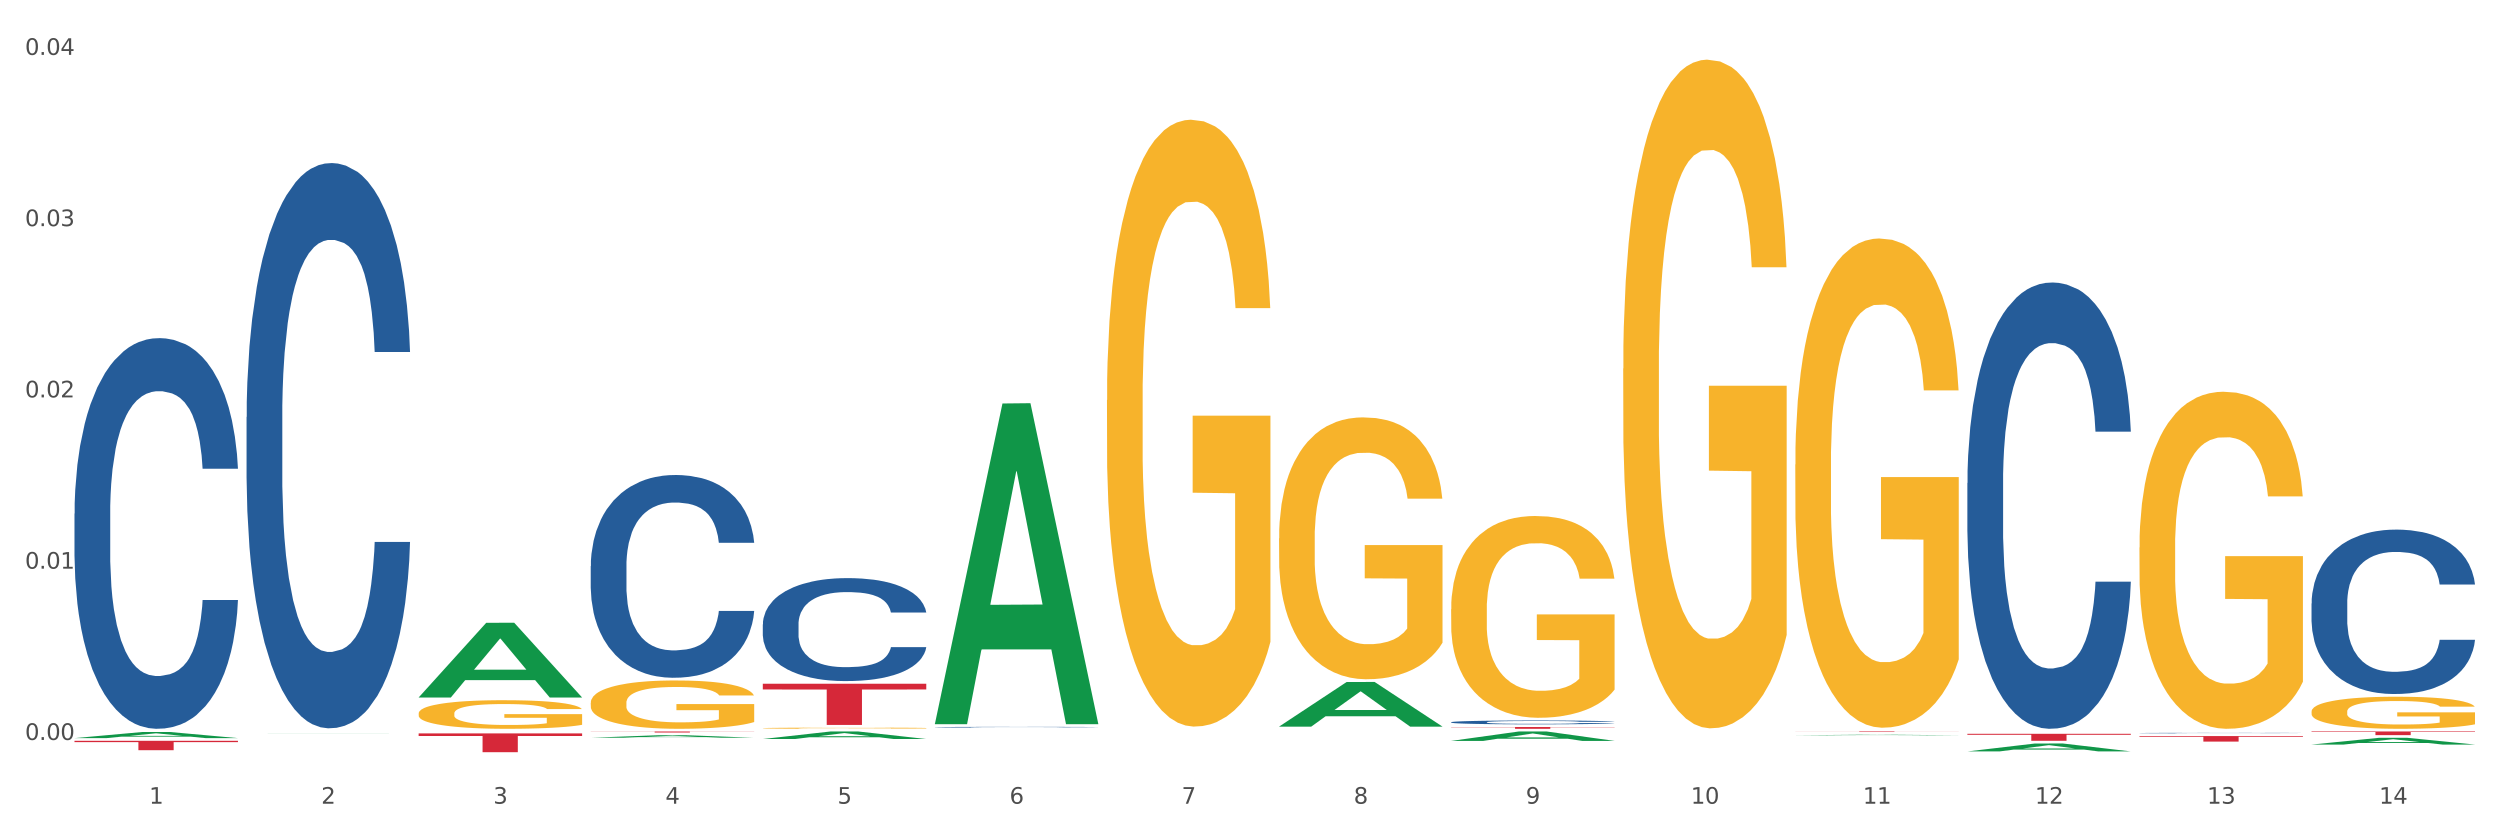
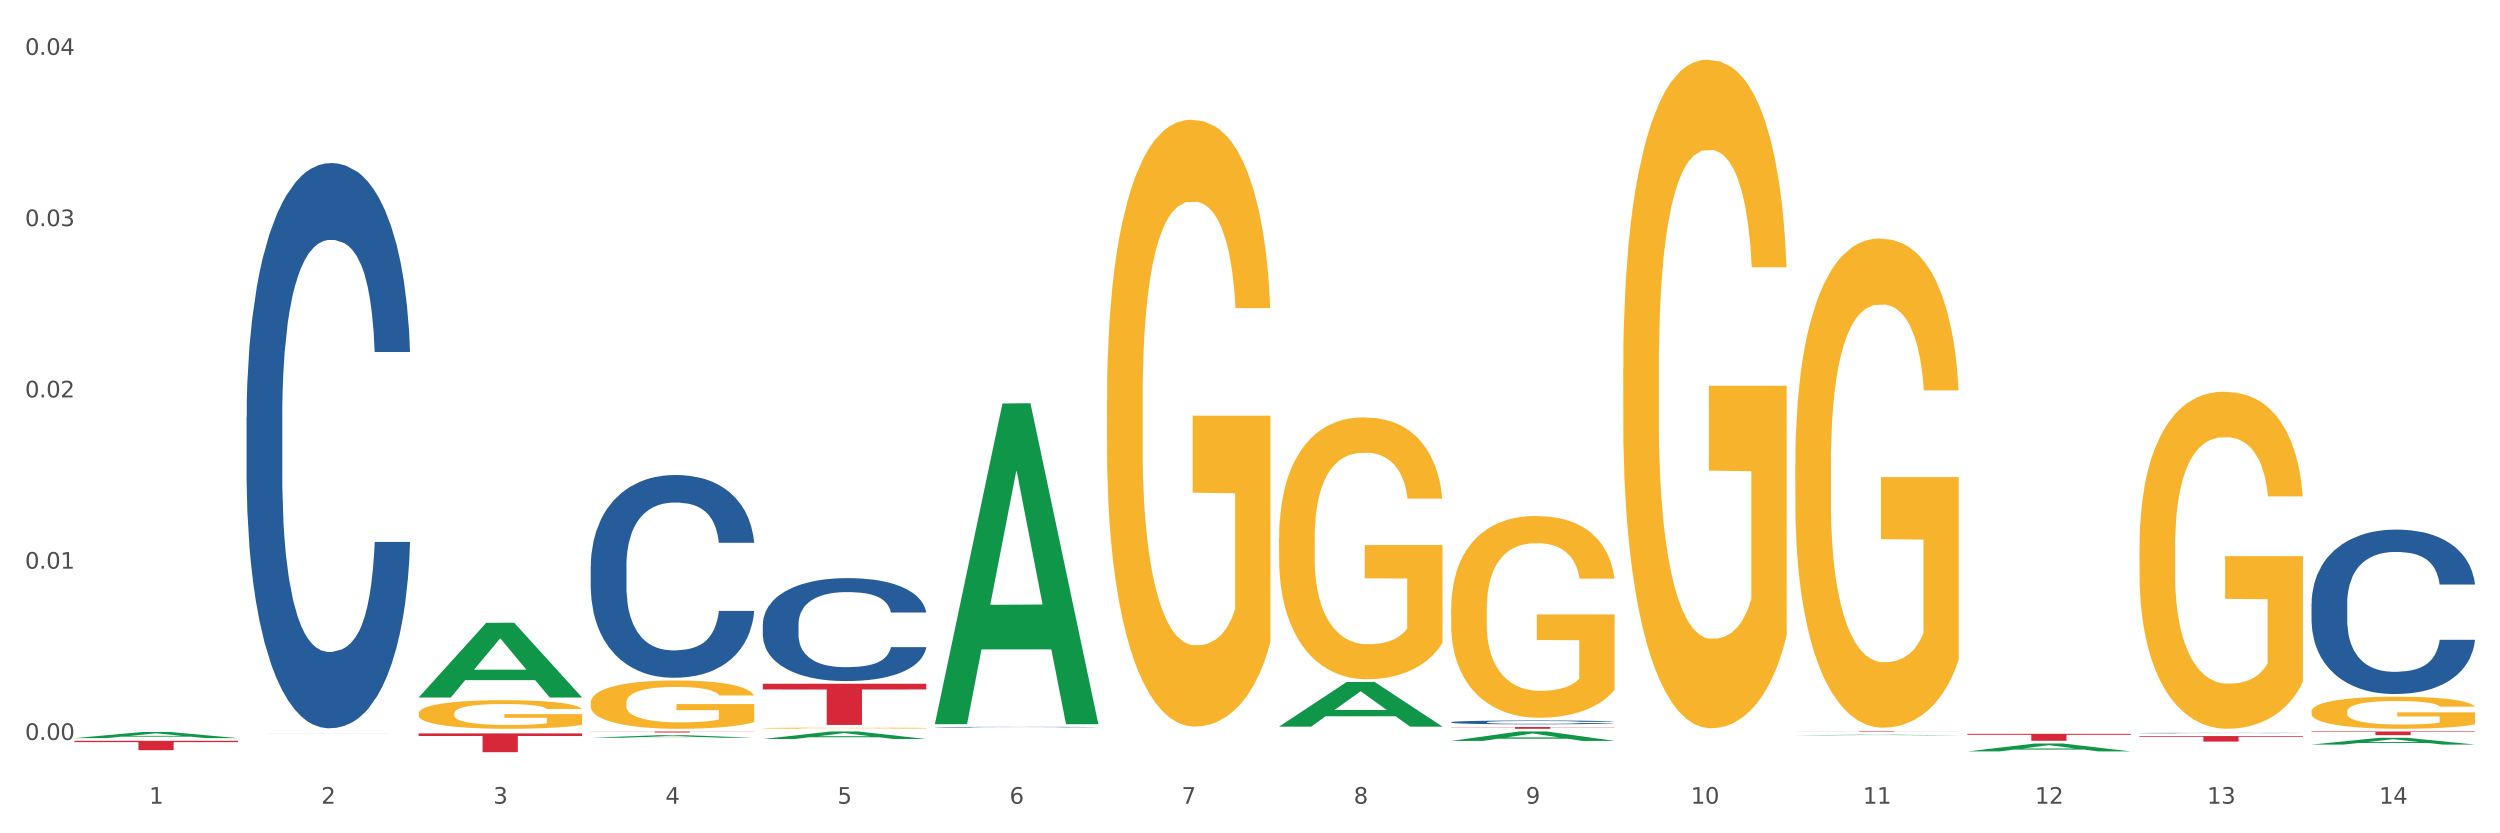
<svg xmlns="http://www.w3.org/2000/svg" xmlns:xlink="http://www.w3.org/1999/xlink" width="1080pt" height="360pt" viewBox="0 0 1080 360" version="1.1">
  <rect x="0" y="0" width="1080" height="360" fill="#333333" stroke="none" />
  <defs>
    <style type="text/css">*{stroke-linejoin: round; stroke-linecap: butt}</style>
  </defs>
  <g id="figure_1">
    <g id="patch_1">
      <path d="M 0 360  L 1080 360  L 1080 0  L 0 0  z " style="fill: #ffffff; stroke: #ffffff; stroke-linejoin: miter" />
    </g>
    <g id="axes_1">
      <g id="matplotlib.axis_1">
        <g id="xtick_1">
          <g id="text_1">
            <g style="fill: #4d4d4d" transform="translate(64.432 347.204) scale(0.096 -0.096)">
              <defs>
                <path id="DejaVuSans-31" d="M 794 531  L 1825 531  L 1825 4091  L 703 3866  L 703 4441  L 1819 4666  L 2450 4666  L 2450 531  L 3481 531  L 3481 0  L 794 0  L 794 531  z " transform="scale(0.016)" />
              </defs>
              <use xlink:href="#DejaVuSans-31" />
            </g>
          </g>
        </g>
        <g id="xtick_2">
          <g id="text_2">
            <g style="fill: #4d4d4d" transform="translate(138.771 347.204) scale(0.096 -0.096)">
              <defs>
                <path id="DejaVuSans-32" d="M 1228 531  L 3431 531  L 3431 0  L 469 0  L 469 531  Q 828 903 1448 1529  Q 2069 2156 2228 2338  Q 2531 2678 2651 2914  Q 2772 3150 2772 3378  Q 2772 3750 2511 3984  Q 2250 4219 1831 4219  Q 1534 4219 1204 4116  Q 875 4013 500 3803  L 500 4441  Q 881 4594 1212 4672  Q 1544 4750 1819 4750  Q 2544 4750 2975 4387  Q 3406 4025 3406 3419  Q 3406 3131 3298 2873  Q 3191 2616 2906 2266  Q 2828 2175 2409 1742  Q 1991 1309 1228 531  z " transform="scale(0.016)" />
              </defs>
              <use xlink:href="#DejaVuSans-32" />
            </g>
          </g>
        </g>
        <g id="xtick_3">
          <g id="text_3">
            <g style="fill: #4d4d4d" transform="translate(213.109 347.204) scale(0.096 -0.096)">
              <defs>
                <path id="DejaVuSans-33" d="M 2597 2516  Q 3050 2419 3304 2112  Q 3559 1806 3559 1356  Q 3559 666 3084 287  Q 2609 -91 1734 -91  Q 1441 -91 1130 -33  Q 819 25 488 141  L 488 750  Q 750 597 1062 519  Q 1375 441 1716 441  Q 2309 441 2620 675  Q 2931 909 2931 1356  Q 2931 1769 2642 2001  Q 2353 2234 1838 2234  L 1294 2234  L 1294 2753  L 1863 2753  Q 2328 2753 2575 2939  Q 2822 3125 2822 3475  Q 2822 3834 2567 4026  Q 2313 4219 1838 4219  Q 1578 4219 1281 4162  Q 984 4106 628 3988  L 628 4550  Q 988 4650 1302 4700  Q 1616 4750 1894 4750  Q 2613 4750 3031 4423  Q 3450 4097 3450 3541  Q 3450 3153 3228 2886  Q 3006 2619 2597 2516  z " transform="scale(0.016)" />
              </defs>
              <use xlink:href="#DejaVuSans-33" />
            </g>
          </g>
        </g>
        <g id="xtick_4">
          <g id="text_4">
            <g style="fill: #4d4d4d" transform="translate(287.448 347.204) scale(0.096 -0.096)">
              <defs>
                <path id="DejaVuSans-34" d="M 2419 4116  L 825 1625  L 2419 1625  L 2419 4116  z M 2253 4666  L 3047 4666  L 3047 1625  L 3713 1625  L 3713 1100  L 3047 1100  L 3047 0  L 2419 0  L 2419 1100  L 313 1100  L 313 1709  L 2253 4666  z " transform="scale(0.016)" />
              </defs>
              <use xlink:href="#DejaVuSans-34" />
            </g>
          </g>
        </g>
        <g id="xtick_5">
          <g id="text_5">
            <g style="fill: #4d4d4d" transform="translate(361.787 347.204) scale(0.096 -0.096)">
              <defs>
                <path id="DejaVuSans-35" d="M 691 4666  L 3169 4666  L 3169 4134  L 1269 4134  L 1269 2991  Q 1406 3038 1543 3061  Q 1681 3084 1819 3084  Q 2600 3084 3056 2656  Q 3513 2228 3513 1497  Q 3513 744 3044 326  Q 2575 -91 1722 -91  Q 1428 -91 1123 -41  Q 819 9 494 109  L 494 744  Q 775 591 1075 516  Q 1375 441 1709 441  Q 2250 441 2565 725  Q 2881 1009 2881 1497  Q 2881 1984 2565 2268  Q 2250 2553 1709 2553  Q 1456 2553 1204 2497  Q 953 2441 691 2322  L 691 4666  z " transform="scale(0.016)" />
              </defs>
              <use xlink:href="#DejaVuSans-35" />
            </g>
          </g>
        </g>
        <g id="xtick_6">
          <g id="text_6">
            <g style="fill: #4d4d4d" transform="translate(436.125 347.204) scale(0.096 -0.096)">
              <defs>
                <path id="DejaVuSans-36" d="M 2113 2584  Q 1688 2584 1439 2293  Q 1191 2003 1191 1497  Q 1191 994 1439 701  Q 1688 409 2113 409  Q 2538 409 2786 701  Q 3034 994 3034 1497  Q 3034 2003 2786 2293  Q 2538 2584 2113 2584  z M 3366 4563  L 3366 3988  Q 3128 4100 2886 4159  Q 2644 4219 2406 4219  Q 1781 4219 1451 3797  Q 1122 3375 1075 2522  Q 1259 2794 1537 2939  Q 1816 3084 2150 3084  Q 2853 3084 3261 2657  Q 3669 2231 3669 1497  Q 3669 778 3244 343  Q 2819 -91 2113 -91  Q 1303 -91 875 529  Q 447 1150 447 2328  Q 447 3434 972 4092  Q 1497 4750 2381 4750  Q 2619 4750 2861 4703  Q 3103 4656 3366 4563  z " transform="scale(0.016)" />
              </defs>
              <use xlink:href="#DejaVuSans-36" />
            </g>
          </g>
        </g>
        <g id="xtick_7">
          <g id="text_7">
            <g style="fill: #4d4d4d" transform="translate(510.464 347.204) scale(0.096 -0.096)">
              <defs>
                <path id="DejaVuSans-37" d="M 525 4666  L 3525 4666  L 3525 4397  L 1831 0  L 1172 0  L 2766 4134  L 525 4134  L 525 4666  z " transform="scale(0.016)" />
              </defs>
              <use xlink:href="#DejaVuSans-37" />
            </g>
          </g>
        </g>
        <g id="xtick_8">
          <g id="text_8">
            <g style="fill: #4d4d4d" transform="translate(584.803 347.204) scale(0.096 -0.096)">
              <defs>
                <path id="DejaVuSans-38" d="M 2034 2216  Q 1584 2216 1326 1975  Q 1069 1734 1069 1313  Q 1069 891 1326 650  Q 1584 409 2034 409  Q 2484 409 2743 651  Q 3003 894 3003 1313  Q 3003 1734 2745 1975  Q 2488 2216 2034 2216  z M 1403 2484  Q 997 2584 770 2862  Q 544 3141 544 3541  Q 544 4100 942 4425  Q 1341 4750 2034 4750  Q 2731 4750 3128 4425  Q 3525 4100 3525 3541  Q 3525 3141 3298 2862  Q 3072 2584 2669 2484  Q 3125 2378 3379 2068  Q 3634 1759 3634 1313  Q 3634 634 3220 271  Q 2806 -91 2034 -91  Q 1263 -91 848 271  Q 434 634 434 1313  Q 434 1759 690 2068  Q 947 2378 1403 2484  z M 1172 3481  Q 1172 3119 1398 2916  Q 1625 2713 2034 2713  Q 2441 2713 2670 2916  Q 2900 3119 2900 3481  Q 2900 3844 2670 4047  Q 2441 4250 2034 4250  Q 1625 4250 1398 4047  Q 1172 3844 1172 3481  z " transform="scale(0.016)" />
              </defs>
              <use xlink:href="#DejaVuSans-38" />
            </g>
          </g>
        </g>
        <g id="xtick_9">
          <g id="text_9">
            <g style="fill: #4d4d4d" transform="translate(659.142 347.204) scale(0.096 -0.096)">
              <defs>
                <path id="DejaVuSans-39" d="M 703 97  L 703 672  Q 941 559 1184 500  Q 1428 441 1663 441  Q 2288 441 2617 861  Q 2947 1281 2994 2138  Q 2813 1869 2534 1725  Q 2256 1581 1919 1581  Q 1219 1581 811 2004  Q 403 2428 403 3163  Q 403 3881 828 4315  Q 1253 4750 1959 4750  Q 2769 4750 3195 4129  Q 3622 3509 3622 2328  Q 3622 1225 3098 567  Q 2575 -91 1691 -91  Q 1453 -91 1209 -44  Q 966 3 703 97  z M 1959 2075  Q 2384 2075 2632 2365  Q 2881 2656 2881 3163  Q 2881 3666 2632 3958  Q 2384 4250 1959 4250  Q 1534 4250 1286 3958  Q 1038 3666 1038 3163  Q 1038 2656 1286 2365  Q 1534 2075 1959 2075  z " transform="scale(0.016)" />
              </defs>
              <use xlink:href="#DejaVuSans-39" />
            </g>
          </g>
        </g>
        <g id="xtick_10">
          <g id="text_10">
            <g style="fill: #4d4d4d" transform="translate(730.426 347.204) scale(0.096 -0.096)">
              <defs>
                <path id="DejaVuSans-30" d="M 2034 4250  Q 1547 4250 1301 3770  Q 1056 3291 1056 2328  Q 1056 1369 1301 889  Q 1547 409 2034 409  Q 2525 409 2770 889  Q 3016 1369 3016 2328  Q 3016 3291 2770 3770  Q 2525 4250 2034 4250  z M 2034 4750  Q 2819 4750 3233 4129  Q 3647 3509 3647 2328  Q 3647 1150 3233 529  Q 2819 -91 2034 -91  Q 1250 -91 836 529  Q 422 1150 422 2328  Q 422 3509 836 4129  Q 1250 4750 2034 4750  z " transform="scale(0.016)" />
              </defs>
              <use xlink:href="#DejaVuSans-31" />
              <use xlink:href="#DejaVuSans-30" transform="translate(63.623 0)" />
            </g>
          </g>
        </g>
        <g id="xtick_11">
          <g id="text_11">
            <g style="fill: #4d4d4d" transform="translate(804.765 347.204) scale(0.096 -0.096)">
              <use xlink:href="#DejaVuSans-31" />
              <use xlink:href="#DejaVuSans-31" transform="translate(63.623 0)" />
            </g>
          </g>
        </g>
        <g id="xtick_12">
          <g id="text_12">
            <g style="fill: #4d4d4d" transform="translate(879.104 347.204) scale(0.096 -0.096)">
              <use xlink:href="#DejaVuSans-31" />
              <use xlink:href="#DejaVuSans-32" transform="translate(63.623 0)" />
            </g>
          </g>
        </g>
        <g id="xtick_13">
          <g id="text_13">
            <g style="fill: #4d4d4d" transform="translate(953.442 347.204) scale(0.096 -0.096)">
              <use xlink:href="#DejaVuSans-31" />
              <use xlink:href="#DejaVuSans-33" transform="translate(63.623 0)" />
            </g>
          </g>
        </g>
        <g id="xtick_14">
          <g id="text_14">
            <g style="fill: #4d4d4d" transform="translate(1027.781 347.204) scale(0.096 -0.096)">
              <use xlink:href="#DejaVuSans-31" />
              <use xlink:href="#DejaVuSans-34" transform="translate(63.623 0)" />
            </g>
          </g>
        </g>
        <g id="xtick_15" />
        <g id="xtick_16" />
        <g id="xtick_17" />
        <g id="xtick_18" />
        <g id="xtick_19" />
        <g id="xtick_20" />
        <g id="xtick_21" />
        <g id="xtick_22" />
        <g id="xtick_23" />
        <g id="xtick_24" />
        <g id="xtick_25" />
        <g id="xtick_26" />
        <g id="xtick_27" />
      </g>
      <g id="matplotlib.axis_2">
        <g id="ytick_1">
          <g id="text_15">
            <g style="fill: #4d4d4d" transform="translate(10.8 319.651) scale(0.096 -0.096)">
              <defs>
                <path id="DejaVuSans-2e" d="M 684 794  L 1344 794  L 1344 0  L 684 0  L 684 794  z " transform="scale(0.016)" />
              </defs>
              <use xlink:href="#DejaVuSans-30" />
              <use xlink:href="#DejaVuSans-2e" transform="translate(63.623 0)" />
              <use xlink:href="#DejaVuSans-30" transform="translate(95.41 0)" />
              <use xlink:href="#DejaVuSans-30" transform="translate(159.033 0)" />
            </g>
          </g>
        </g>
        <g id="ytick_2">
          <g id="text_16">
            <g style="fill: #4d4d4d" transform="translate(10.8 245.666) scale(0.096 -0.096)">
              <use xlink:href="#DejaVuSans-30" />
              <use xlink:href="#DejaVuSans-2e" transform="translate(63.623 0)" />
              <use xlink:href="#DejaVuSans-30" transform="translate(95.41 0)" />
              <use xlink:href="#DejaVuSans-31" transform="translate(159.033 0)" />
            </g>
          </g>
        </g>
        <g id="ytick_3">
          <g id="text_17">
            <g style="fill: #4d4d4d" transform="translate(10.8 171.68) scale(0.096 -0.096)">
              <use xlink:href="#DejaVuSans-30" />
              <use xlink:href="#DejaVuSans-2e" transform="translate(63.623 0)" />
              <use xlink:href="#DejaVuSans-30" transform="translate(95.41 0)" />
              <use xlink:href="#DejaVuSans-32" transform="translate(159.033 0)" />
            </g>
          </g>
        </g>
        <g id="ytick_4">
          <g id="text_18">
            <g style="fill: #4d4d4d" transform="translate(10.8 97.695) scale(0.096 -0.096)">
              <use xlink:href="#DejaVuSans-30" />
              <use xlink:href="#DejaVuSans-2e" transform="translate(63.623 0)" />
              <use xlink:href="#DejaVuSans-30" transform="translate(95.41 0)" />
              <use xlink:href="#DejaVuSans-33" transform="translate(159.033 0)" />
            </g>
          </g>
        </g>
        <g id="ytick_5">
          <g id="text_19">
            <g style="fill: #4d4d4d" transform="translate(10.8 23.709) scale(0.096 -0.096)">
              <use xlink:href="#DejaVuSans-30" />
              <use xlink:href="#DejaVuSans-2e" transform="translate(63.623 0)" />
              <use xlink:href="#DejaVuSans-30" transform="translate(95.41 0)" />
              <use xlink:href="#DejaVuSans-34" transform="translate(159.033 0)" />
            </g>
          </g>
        </g>
        <g id="ytick_6" />
        <g id="ytick_7" />
        <g id="ytick_8" />
        <g id="ytick_9" />
      </g>
      <g id="PolyCollection_1">
        <path d="M 32.175 318.862  L 32.248 318.86  L 61.37 316.235  L 73.456 316.233  L 102.797 318.867  L 88.818 318.867  L 82.484 318.254  L 52.415 318.254  L 52.197 318.264  L 46.081 318.867  L 32.175 318.867  L 32.175 318.862  L 56.201 317.888  L 78.698 317.885  L 67.559 316.794  L 67.413 316.789  L 67.267 316.797  L 56.128 317.885  L 56.201 317.888  L 32.175 318.862  z " clip-path="url(#pd53fc25f7b)" style="fill: #109648" />
        <path d="M 849.901 317.014  L 920.523 317.014  L 920.523 317.433  L 892.742 317.436  L 892.742 320.029  L 877.514 320.029  L 877.514 317.436  L 849.901 317.433  L 849.901 317.017  L 849.901 317.014  z " clip-path="url(#pd53fc25f7b)" style="fill: #d62839" />
        <path d="M 775.562 316.004  L 846.184 316.004  L 846.184 316.035  L 818.404 316.035  L 818.404 316.23  L 803.175 316.23  L 803.175 316.035  L 775.562 316.035  L 775.562 316.004  L 775.562 316.004  z " clip-path="url(#pd53fc25f7b)" style="fill: #d62839" />
        <path d="M 626.885 314.075  L 697.506 314.075  L 697.506 314.182  L 669.726 314.182  L 669.726 314.843  L 654.497 314.843  L 654.497 314.182  L 626.885 314.182  L 626.885 314.076  L 626.885 314.075  z " clip-path="url(#pd53fc25f7b)" style="fill: #d62839" />
        <path d="M 329.53 295.387  L 400.152 295.387  L 400.152 297.859  L 372.371 297.876  L 372.371 313.178  L 357.143 313.178  L 357.143 297.876  L 329.53 297.859  L 329.53 295.404  L 329.53 295.387  z " clip-path="url(#pd53fc25f7b)" style="fill: #d62839" />
        <path d="M 180.852 308.198  L 180.936 308.186  L 180.936 307.78  L 181.103 307.43  L 181.936 306.584  L 183.187 305.885  L 184.104 305.512  L 185.021 305.208  L 186.105 304.903  L 187.439 304.587  L 189.857 304.125  L 191.358 303.888  L 193.192 303.639  L 196.528 303.278  L 198.946 303.075  L 201.447 302.906  L 205.533 302.703  L 208.201 302.613  L 211.036 302.545  L 214.454 302.5  L 217.039 302.489  L 222.709 302.523  L 227.545 302.624  L 229.879 302.703  L 232.881 302.838  L 234.465 302.929  L 237.05 303.109  L 239.718 303.346  L 241.552 303.549  L 244.304 303.933  L 246.388 304.316  L 248.306 304.79  L 249.306 305.117  L 250.057 305.422  L 250.724 305.772  L 251.391 306.325  L 236.383 306.325  L 235.799 305.93  L 234.882 305.557  L 233.548 305.196  L 232.38 304.971  L 230.379 304.689  L 228.545 304.508  L 226.627 304.373  L 224.293 304.26  L 222.458 304.204  L 219.874 304.158  L 214.788 304.17  L 211.369 304.26  L 209.034 304.373  L 207.534 304.474  L 206.2 304.587  L 204.699 304.745  L 202.948 304.982  L 201.697 305.196  L 200.446 305.467  L 199.446 305.738  L 198.529 306.054  L 197.778 306.392  L 197.195 306.742  L 196.694 307.171  L 196.277 307.882  L 196.277 309.427  L 196.444 309.777  L 196.861 310.24  L 197.361 310.589  L 198.195 311.007  L 198.946 311.289  L 200.363 311.695  L 201.947 312.034  L 203.198 312.248  L 204.449 312.428  L 206.616 312.677  L 209.034 312.88  L 211.119 313.004  L 213.954 313.117  L 215.871 313.162  L 217.539 313.184  L 221.625 313.184  L 224.543 313.15  L 227.795 313.071  L 230.296 312.97  L 232.38 312.846  L 234.715 312.643  L 236.216 312.451  L 236.216 310.093  L 217.873 310.082  L 217.873 308.513  L 251.474 308.513  L 251.474 313.117  L 250.057 313.354  L 248.473 313.568  L 246.805 313.76  L 244.304 313.997  L 241.302 314.222  L 238.634 314.38  L 235.799 314.516  L 232.464 314.64  L 228.128 314.753  L 225.46 314.798  L 222.125 314.832  L 218.206 314.843  L 214.788 314.82  L 211.452 314.764  L 207.951 314.662  L 204.532 314.516  L 201.947 314.369  L 199.362 314.188  L 196.611 313.952  L 194.443 313.726  L 192.776 313.523  L 190.941 313.263  L 188.94 312.925  L 187.439 312.62  L 186.105 312.304  L 184.688 311.898  L 183.687 311.548  L 182.687 311.108  L 182.103 310.781  L 181.436 310.273  L 180.936 309.563  L 180.852 308.198  z " clip-path="url(#pd53fc25f7b)" style="fill: #f7b32b" />
        <path d="M 180.852 316.82  L 251.474 316.82  L 251.474 317.95  L 223.694 317.957  L 223.694 324.95  L 208.465 324.95  L 208.465 317.957  L 180.852 317.95  L 180.852 316.828  L 180.852 316.82  z " clip-path="url(#pd53fc25f7b)" style="fill: #d62839" />
        <path d="M 32.175 320.028  L 102.797 320.028  L 102.797 320.594  L 75.017 320.598  L 75.017 324.099  L 59.788 324.099  L 59.788 320.598  L 32.175 320.594  L 32.175 320.032  L 32.175 320.028  z " clip-path="url(#pd53fc25f7b)" style="fill: #d62839" />
-         <path d="M 32.175 221.901  L 32.258 221.747  L 32.258 217.431  L 32.509 211.574  L 33.427 200.785  L 34.596 192.616  L 36.599 183.059  L 37.684 179.052  L 39.104 174.582  L 42.025 167.338  L 45.364 161.173  L 47.702 157.782  L 49.455 155.624  L 53.378 151.77  L 55.632 150.075  L 57.969 148.688  L 59.973 147.763  L 63.312 146.684  L 65.983 146.222  L 69.072 146.068  L 71.66 146.222  L 75.082 146.838  L 80.091 148.688  L 82.011 149.767  L 84.599 151.616  L 87.27 154.082  L 89.44 156.549  L 91.945 160.094  L 94.533 164.718  L 97.037 170.575  L 98.79 175.969  L 100.209 181.672  L 101.461 188.608  L 102.379 196.161  L 102.797 202.48  L 87.52 202.48  L 87.103 196.777  L 86.268 190.612  L 85.434 186.45  L 84.515 183.059  L 83.096 179.206  L 81.844 176.74  L 79.757 173.811  L 77.837 171.962  L 76.251 170.883  L 74.331 169.958  L 70.241 169.033  L 67.319 169.033  L 65.482 169.342  L 63.229 170.112  L 61.309 171.191  L 59.055 173.041  L 57.302 175.045  L 55.549 177.665  L 54.547 179.514  L 53.044 182.905  L 52.043 185.68  L 50.707 190.458  L 49.956 193.849  L 48.62 202.634  L 48.036 209.108  L 47.785 213.578  L 47.618 218.51  L 47.618 242.555  L 48.119 253.344  L 48.537 257.968  L 49.204 263.208  L 50.457 269.99  L 52.293 276.618  L 54.213 281.396  L 55.799 284.325  L 57.302 286.482  L 58.804 288.178  L 60.641 289.719  L 62.143 290.644  L 64.397 291.569  L 67.069 292.031  L 69.155 292.031  L 73.413 291.261  L 75.333 290.49  L 77.169 289.411  L 79.173 287.715  L 80.759 285.866  L 81.677 284.479  L 83.18 281.55  L 84.348 278.468  L 85.35 274.922  L 86.018 271.84  L 86.769 267.216  L 87.353 261.975  L 87.52 259.201  L 102.797 259.201  L 102.463 264.75  L 101.879 270.144  L 100.71 277.389  L 99.792 281.55  L 98.372 286.637  L 96.87 290.952  L 94.783 295.73  L 92.863 299.275  L 90.86 302.358  L 88.689 305.132  L 84.766 308.986  L 83.347 310.065  L 80.341 311.914  L 78.004 312.993  L 74.581 314.072  L 71.075 314.689  L 67.402 314.843  L 64.147 314.535  L 60.557 313.61  L 58.303 312.685  L 55.799 311.298  L 52.877 309.14  L 50.123 306.52  L 47.535 303.437  L 45.114 299.892  L 42.86 295.885  L 39.938 289.257  L 37.768 282.783  L 36.182 276.772  L 35.097 271.686  L 34.011 265.212  L 33.427 260.742  L 32.509 249.953  L 32.175 239.934  L 32.175 221.901  z " clip-path="url(#pd53fc25f7b)" style="fill: #255c99" />
        <path d="M 106.514 180.159  L 106.597 179.936  L 106.597 173.692  L 106.848 165.217  L 107.766 149.607  L 108.935 137.787  L 110.938 123.96  L 112.023 118.162  L 113.442 111.695  L 116.364 101.213  L 119.703 92.292  L 122.04 87.386  L 123.794 84.264  L 127.717 78.689  L 129.971 76.236  L 132.308 74.228  L 134.312 72.89  L 137.651 71.329  L 140.322 70.66  L 143.411 70.437  L 145.998 70.66  L 149.421 71.552  L 154.43 74.228  L 156.35 75.79  L 158.937 78.466  L 161.609 82.034  L 163.779 85.602  L 166.283 90.731  L 168.871 97.422  L 171.376 105.896  L 173.129 113.702  L 174.548 121.953  L 175.8 131.989  L 176.718 142.916  L 177.135 152.06  L 161.859 152.06  L 161.442 143.808  L 160.607 134.888  L 159.772 128.866  L 158.854 123.96  L 157.435 118.385  L 156.183 114.817  L 154.096 110.579  L 152.176 107.903  L 150.59 106.342  L 148.67 105.004  L 144.579 103.666  L 141.658 103.666  L 139.821 104.112  L 137.567 105.227  L 135.647 106.788  L 133.393 109.464  L 131.64 112.364  L 129.887 116.155  L 128.886 118.831  L 127.383 123.737  L 126.381 127.751  L 125.046 134.665  L 124.294 139.571  L 122.959 152.283  L 122.374 161.649  L 122.124 168.117  L 121.957 175.253  L 121.957 210.043  L 122.458 225.654  L 122.875 232.344  L 123.543 239.927  L 124.795 249.739  L 126.632 259.329  L 128.552 266.242  L 130.138 270.479  L 131.64 273.601  L 133.143 276.055  L 134.979 278.285  L 136.482 279.623  L 138.736 280.961  L 141.407 281.63  L 143.494 281.63  L 147.751 280.515  L 149.671 279.4  L 151.508 277.839  L 153.511 275.386  L 155.097 272.709  L 156.016 270.702  L 157.518 266.465  L 158.687 262.005  L 159.689 256.876  L 160.357 252.415  L 161.108 245.725  L 161.692 238.142  L 161.859 234.128  L 177.135 234.128  L 176.802 242.157  L 176.217 249.962  L 175.049 260.444  L 174.13 266.465  L 172.711 273.824  L 171.209 280.069  L 169.122 286.982  L 167.202 292.111  L 165.198 296.572  L 163.028 300.586  L 159.104 306.161  L 157.685 307.722  L 154.68 310.398  L 152.343 311.96  L 148.92 313.521  L 145.414 314.413  L 141.741 314.636  L 138.486 314.19  L 134.896 312.852  L 132.642 311.514  L 130.138 309.506  L 127.216 306.384  L 124.461 302.593  L 121.874 298.133  L 119.453 293.003  L 117.199 287.205  L 114.277 277.616  L 112.107 268.249  L 110.521 259.552  L 109.435 252.192  L 108.35 242.826  L 107.766 236.358  L 106.848 220.748  L 106.514 206.252  L 106.514 180.159  z " clip-path="url(#pd53fc25f7b)" style="fill: #255c99" />
        <path d="M 255.191 244.558  L 255.275 244.478  L 255.275 242.238  L 255.525 239.198  L 256.443 233.598  L 257.612 229.358  L 259.615 224.398  L 260.701 222.318  L 262.12 219.998  L 265.041 216.238  L 268.381 213.038  L 270.718 211.278  L 272.471 210.158  L 276.394 208.158  L 278.648 207.278  L 280.986 206.558  L 282.989 206.078  L 286.328 205.518  L 288.999 205.278  L 292.088 205.198  L 294.676 205.278  L 298.098 205.598  L 303.107 206.558  L 305.027 207.118  L 307.615 208.078  L 310.286 209.358  L 312.457 210.638  L 314.961 212.478  L 317.549 214.878  L 320.053 217.918  L 321.806 220.718  L 323.225 223.678  L 324.477 227.278  L 325.396 231.198  L 325.813 234.478  L 310.537 234.478  L 310.119 231.518  L 309.284 228.318  L 308.45 226.158  L 307.531 224.398  L 306.112 222.398  L 304.86 221.118  L 302.773 219.598  L 300.853 218.638  L 299.267 218.078  L 297.347 217.598  L 293.257 217.118  L 290.335 217.118  L 288.499 217.278  L 286.245 217.678  L 284.325 218.238  L 282.071 219.198  L 280.318 220.238  L 278.565 221.598  L 277.563 222.558  L 276.06 224.318  L 275.059 225.758  L 273.723 228.238  L 272.972 229.998  L 271.636 234.558  L 271.052 237.918  L 270.801 240.238  L 270.634 242.798  L 270.634 255.278  L 271.135 260.879  L 271.553 263.279  L 272.22 265.999  L 273.473 269.519  L 275.309 272.959  L 277.229 275.439  L 278.815 276.959  L 280.318 278.079  L 281.82 278.959  L 283.657 279.759  L 285.159 280.239  L 287.413 280.719  L 290.085 280.959  L 292.172 280.959  L 296.429 280.559  L 298.349 280.159  L 300.185 279.599  L 302.189 278.719  L 303.775 277.759  L 304.693 277.039  L 306.196 275.519  L 307.364 273.919  L 308.366 272.079  L 309.034 270.479  L 309.785 268.079  L 310.37 265.359  L 310.537 263.919  L 325.813 263.919  L 325.479 266.799  L 324.895 269.599  L 323.726 273.359  L 322.808 275.519  L 321.389 278.159  L 319.886 280.399  L 317.799 282.879  L 315.879 284.719  L 313.876 286.319  L 311.705 287.759  L 307.782 289.759  L 306.363 290.319  L 303.358 291.279  L 301.02 291.839  L 297.598 292.399  L 294.092 292.719  L 290.419 292.799  L 287.163 292.639  L 283.573 292.159  L 281.32 291.679  L 278.815 290.959  L 275.893 289.839  L 273.139 288.479  L 270.551 286.879  L 268.13 285.039  L 265.876 282.959  L 262.955 279.519  L 260.784 276.159  L 259.198 273.039  L 258.113 270.399  L 257.028 267.039  L 256.443 264.719  L 255.525 259.119  L 255.191 253.918  L 255.191 244.558  z " clip-path="url(#pd53fc25f7b)" style="fill: #255c99" />
        <path d="M 329.53 269.73  L 329.613 269.689  L 329.613 268.552  L 329.864 267.008  L 330.782 264.165  L 331.951 262.011  L 333.954 259.493  L 335.039 258.437  L 336.458 257.258  L 339.38 255.349  L 342.719 253.724  L 345.057 252.83  L 346.81 252.262  L 350.733 251.246  L 352.987 250.799  L 355.324 250.434  L 357.328 250.19  L 360.667 249.906  L 363.338 249.784  L 366.427 249.743  L 369.015 249.784  L 372.437 249.946  L 377.446 250.434  L 379.366 250.718  L 381.954 251.206  L 384.625 251.856  L 386.795 252.506  L 389.3 253.44  L 391.887 254.659  L 394.392 256.202  L 396.145 257.624  L 397.564 259.127  L 398.816 260.955  L 399.734 262.946  L 400.152 264.611  L 384.875 264.611  L 384.458 263.108  L 383.623 261.483  L 382.788 260.387  L 381.87 259.493  L 380.451 258.477  L 379.199 257.827  L 377.112 257.055  L 375.192 256.568  L 373.606 256.284  L 371.686 256.04  L 367.595 255.796  L 364.674 255.796  L 362.837 255.877  L 360.583 256.08  L 358.663 256.365  L 356.41 256.852  L 354.656 257.38  L 352.903 258.071  L 351.902 258.558  L 350.399 259.452  L 349.397 260.183  L 348.062 261.443  L 347.31 262.336  L 345.975 264.652  L 345.391 266.358  L 345.14 267.536  L 344.973 268.836  L 344.973 275.174  L 345.474 278.017  L 345.891 279.236  L 346.559 280.617  L 347.811 282.405  L 349.648 284.151  L 351.568 285.411  L 353.154 286.183  L 354.656 286.751  L 356.159 287.198  L 357.996 287.604  L 359.498 287.848  L 361.752 288.092  L 364.423 288.214  L 366.51 288.214  L 370.768 288.011  L 372.688 287.807  L 374.524 287.523  L 376.528 287.076  L 378.114 286.589  L 379.032 286.223  L 380.534 285.451  L 381.703 284.639  L 382.705 283.704  L 383.373 282.892  L 384.124 281.673  L 384.708 280.292  L 384.875 279.561  L 400.152 279.561  L 399.818 281.023  L 399.233 282.445  L 398.065 284.354  L 397.146 285.451  L 395.727 286.792  L 394.225 287.929  L 392.138 289.189  L 390.218 290.123  L 388.214 290.936  L 386.044 291.667  L 382.121 292.682  L 380.701 292.967  L 377.696 293.454  L 375.359 293.739  L 371.936 294.023  L 368.43 294.185  L 364.757 294.226  L 361.502 294.145  L 357.912 293.901  L 355.658 293.657  L 353.154 293.292  L 350.232 292.723  L 347.477 292.032  L 344.89 291.22  L 342.469 290.286  L 340.215 289.229  L 337.293 287.482  L 335.123 285.776  L 333.537 284.192  L 332.452 282.851  L 331.366 281.145  L 330.782 279.967  L 329.864 277.123  L 329.53 274.483  L 329.53 269.73  z " clip-path="url(#pd53fc25f7b)" style="fill: #255c99" />
        <path d="M 403.869 314.151  L 403.952 314.151  L 403.952 314.143  L 404.202 314.131  L 405.121 314.11  L 406.289 314.094  L 408.293 314.075  L 409.378 314.067  L 410.797 314.059  L 413.719 314.044  L 417.058 314.032  L 419.395 314.026  L 421.148 314.021  L 425.072 314.014  L 427.326 314.011  L 429.663 314.008  L 431.666 314.006  L 435.006 314.004  L 437.677 314.003  L 440.766 314.003  L 443.353 314.003  L 446.776 314.004  L 451.785 314.008  L 453.704 314.01  L 456.292 314.014  L 458.964 314.018  L 461.134 314.023  L 463.638 314.03  L 466.226 314.039  L 468.73 314.051  L 470.483 314.061  L 471.903 314.073  L 473.155 314.086  L 474.073 314.101  L 474.49 314.113  L 459.214 314.113  L 458.797 314.102  L 457.962 314.09  L 457.127 314.082  L 456.209 314.075  L 454.79 314.068  L 453.538 314.063  L 451.451 314.057  L 449.531 314.054  L 447.945 314.051  L 446.025 314.05  L 441.934 314.048  L 439.012 314.048  L 437.176 314.048  L 434.922 314.05  L 433.002 314.052  L 430.748 314.056  L 428.995 314.06  L 427.242 314.065  L 426.24 314.068  L 424.738 314.075  L 423.736 314.08  L 422.401 314.09  L 421.649 314.096  L 420.314 314.114  L 419.729 314.126  L 419.479 314.135  L 419.312 314.145  L 419.312 314.192  L 419.813 314.213  L 420.23 314.222  L 420.898 314.232  L 422.15 314.246  L 423.987 314.259  L 425.907 314.268  L 427.493 314.274  L 428.995 314.278  L 430.498 314.281  L 432.334 314.284  L 433.837 314.286  L 436.091 314.288  L 438.762 314.289  L 440.849 314.289  L 445.106 314.287  L 447.026 314.286  L 448.863 314.284  L 450.866 314.28  L 452.452 314.277  L 453.371 314.274  L 454.873 314.268  L 456.042 314.262  L 457.044 314.255  L 457.711 314.249  L 458.463 314.24  L 459.047 314.23  L 459.214 314.224  L 474.49 314.224  L 474.156 314.235  L 473.572 314.246  L 472.403 314.26  L 471.485 314.268  L 470.066 314.278  L 468.563 314.287  L 466.477 314.296  L 464.557 314.303  L 462.553 314.309  L 460.383 314.315  L 456.459 314.322  L 455.04 314.324  L 452.035 314.328  L 449.698 314.33  L 446.275 314.332  L 442.769 314.333  L 439.096 314.334  L 435.84 314.333  L 432.251 314.331  L 429.997 314.329  L 427.493 314.327  L 424.571 314.322  L 421.816 314.317  L 419.228 314.311  L 416.808 314.304  L 414.554 314.296  L 411.632 314.283  L 409.462 314.271  L 407.875 314.259  L 406.79 314.249  L 405.705 314.236  L 405.121 314.228  L 404.202 314.206  L 403.869 314.187  L 403.869 314.151  z " clip-path="url(#pd53fc25f7b)" style="fill: #255c99" />
        <path d="M 626.885 311.997  L 626.968 311.996  L 626.968 311.953  L 627.219 311.896  L 628.137 311.789  L 629.306 311.709  L 631.309 311.614  L 632.394 311.575  L 633.813 311.531  L 636.735 311.459  L 640.074 311.398  L 642.411 311.365  L 644.164 311.344  L 648.088 311.306  L 650.342 311.289  L 652.679 311.275  L 654.683 311.266  L 658.022 311.255  L 660.693 311.251  L 663.782 311.249  L 666.369 311.251  L 669.792 311.257  L 674.801 311.275  L 676.721 311.286  L 679.308 311.304  L 681.98 311.328  L 684.15 311.353  L 686.654 311.388  L 689.242 311.433  L 691.747 311.491  L 693.5 311.544  L 694.919 311.601  L 696.171 311.669  L 697.089 311.743  L 697.506 311.806  L 682.23 311.806  L 681.813 311.75  L 680.978 311.689  L 680.143 311.648  L 679.225 311.614  L 677.806 311.576  L 676.554 311.552  L 674.467 311.523  L 672.547 311.505  L 670.961 311.494  L 669.041 311.485  L 664.95 311.476  L 662.029 311.476  L 660.192 311.479  L 657.938 311.487  L 656.018 311.497  L 653.764 311.515  L 652.011 311.535  L 650.258 311.561  L 649.257 311.579  L 647.754 311.613  L 646.752 311.64  L 645.417 311.687  L 644.665 311.721  L 643.33 311.807  L 642.745 311.871  L 642.495 311.915  L 642.328 311.964  L 642.328 312.201  L 642.829 312.308  L 643.246 312.353  L 643.914 312.405  L 645.166 312.472  L 647.003 312.537  L 648.923 312.584  L 650.509 312.613  L 652.011 312.634  L 653.514 312.651  L 655.35 312.666  L 656.853 312.675  L 659.107 312.685  L 661.778 312.689  L 663.865 312.689  L 668.122 312.682  L 670.042 312.674  L 671.879 312.663  L 673.882 312.647  L 675.468 312.628  L 676.387 312.615  L 677.889 312.586  L 679.058 312.555  L 680.06 312.52  L 680.728 312.49  L 681.479 312.444  L 682.063 312.393  L 682.23 312.365  L 697.506 312.365  L 697.173 312.42  L 696.588 312.473  L 695.42 312.545  L 694.501 312.586  L 693.082 312.636  L 691.58 312.678  L 689.493 312.726  L 687.573 312.761  L 685.569 312.791  L 683.399 312.818  L 679.475 312.856  L 678.056 312.867  L 675.051 312.885  L 672.714 312.896  L 669.291 312.907  L 665.785 312.913  L 662.112 312.914  L 658.856 312.911  L 655.267 312.902  L 653.013 312.893  L 650.509 312.879  L 647.587 312.858  L 644.832 312.832  L 642.244 312.802  L 639.824 312.767  L 637.57 312.727  L 634.648 312.662  L 632.478 312.598  L 630.892 312.539  L 629.806 312.488  L 628.721 312.425  L 628.137 312.38  L 627.219 312.274  L 626.885 312.175  L 626.885 311.997  z " clip-path="url(#pd53fc25f7b)" style="fill: #255c99" />
-         <path d="M 849.901 208.667  L 849.984 208.491  L 849.984 203.561  L 850.235 196.87  L 851.153 184.545  L 852.322 175.212  L 854.325 164.296  L 855.41 159.718  L 856.829 154.611  L 859.751 146.336  L 863.09 139.292  L 865.428 135.419  L 867.181 132.954  L 871.104 128.552  L 873.358 126.615  L 875.695 125.03  L 877.699 123.974  L 881.038 122.741  L 883.709 122.213  L 886.798 122.037  L 889.386 122.213  L 892.808 122.917  L 897.817 125.03  L 899.737 126.263  L 902.325 128.376  L 904.996 131.193  L 907.166 134.01  L 909.671 138.06  L 912.258 143.342  L 914.763 150.033  L 916.516 156.196  L 917.935 162.711  L 919.187 170.634  L 920.105 179.262  L 920.523 186.482  L 905.246 186.482  L 904.829 179.967  L 903.994 172.923  L 903.159 168.169  L 902.241 164.296  L 900.822 159.894  L 899.57 157.076  L 897.483 153.731  L 895.563 151.618  L 893.977 150.385  L 892.057 149.329  L 887.966 148.272  L 885.045 148.272  L 883.208 148.625  L 880.954 149.505  L 879.034 150.738  L 876.78 152.851  L 875.027 155.14  L 873.274 158.133  L 872.273 160.246  L 870.77 164.12  L 869.768 167.289  L 868.433 172.747  L 867.681 176.621  L 866.346 186.658  L 865.761 194.053  L 865.511 199.159  L 865.344 204.794  L 865.344 232.262  L 865.845 244.587  L 866.262 249.87  L 866.93 255.856  L 868.182 263.604  L 870.019 271.175  L 871.939 276.634  L 873.525 279.979  L 875.027 282.444  L 876.53 284.381  L 878.367 286.142  L 879.869 287.198  L 882.123 288.255  L 884.794 288.783  L 886.881 288.783  L 891.139 287.903  L 893.059 287.022  L 894.895 285.79  L 896.899 283.853  L 898.485 281.74  L 899.403 280.155  L 900.905 276.81  L 902.074 273.288  L 903.076 269.238  L 903.744 265.717  L 904.495 260.435  L 905.079 254.448  L 905.246 251.278  L 920.523 251.278  L 920.189 257.617  L 919.604 263.78  L 918.436 272.056  L 917.517 276.81  L 916.098 282.62  L 914.596 287.551  L 912.509 293.009  L 910.589 297.059  L 908.585 300.58  L 906.415 303.75  L 902.491 308.152  L 901.072 309.384  L 898.067 311.497  L 895.73 312.73  L 892.307 313.962  L 888.801 314.667  L 885.128 314.843  L 881.873 314.491  L 878.283 313.434  L 876.029 312.378  L 873.525 310.793  L 870.603 308.328  L 867.848 305.335  L 865.261 301.813  L 862.84 297.763  L 860.586 293.185  L 857.664 285.614  L 855.494 278.218  L 853.908 271.351  L 852.823 265.541  L 851.737 258.146  L 851.153 253.039  L 850.235 240.714  L 849.901 229.269  L 849.901 208.667  z " clip-path="url(#pd53fc25f7b)" style="fill: #255c99" />
        <path d="M 924.24 316.682  L 924.323 316.682  L 924.323 316.676  L 924.573 316.668  L 925.492 316.653  L 926.66 316.643  L 928.664 316.63  L 929.749 316.624  L 931.168 316.618  L 934.09 316.609  L 937.429 316.6  L 939.766 316.596  L 941.519 316.593  L 945.443 316.588  L 947.697 316.585  L 950.034 316.584  L 952.037 316.582  L 955.377 316.581  L 958.048 316.58  L 961.136 316.58  L 963.724 316.58  L 967.147 316.581  L 972.155 316.584  L 974.075 316.585  L 976.663 316.587  L 979.335 316.591  L 981.505 316.594  L 984.009 316.599  L 986.597 316.605  L 989.101 316.613  L 990.854 316.62  L 992.273 316.628  L 993.526 316.637  L 994.444 316.647  L 994.861 316.656  L 979.585 316.656  L 979.168 316.648  L 978.333 316.64  L 977.498 316.634  L 976.58 316.63  L 975.161 316.625  L 973.908 316.621  L 971.822 316.617  L 969.902 316.615  L 968.316 316.613  L 966.396 316.612  L 962.305 316.611  L 959.383 316.611  L 957.547 316.611  L 955.293 316.612  L 953.373 316.614  L 951.119 316.616  L 949.366 316.619  L 947.613 316.622  L 946.611 316.625  L 945.109 316.629  L 944.107 316.633  L 942.771 316.64  L 942.02 316.644  L 940.685 316.656  L 940.1 316.665  L 939.85 316.671  L 939.683 316.677  L 939.683 316.71  L 940.184 316.724  L 940.601 316.73  L 941.269 316.737  L 942.521 316.746  L 944.358 316.755  L 946.278 316.762  L 947.864 316.766  L 949.366 316.769  L 950.869 316.771  L 952.705 316.773  L 954.208 316.774  L 956.462 316.775  L 959.133 316.776  L 961.22 316.776  L 965.477 316.775  L 967.397 316.774  L 969.234 316.772  L 971.237 316.77  L 972.823 316.768  L 973.742 316.766  L 975.244 316.762  L 976.413 316.758  L 977.415 316.753  L 978.082 316.749  L 978.834 316.743  L 979.418 316.736  L 979.585 316.732  L 994.861 316.732  L 994.527 316.739  L 993.943 316.747  L 992.774 316.756  L 991.856 316.762  L 990.437 316.769  L 988.934 316.775  L 986.847 316.781  L 984.927 316.786  L 982.924 316.79  L 980.754 316.794  L 976.83 316.799  L 975.411 316.8  L 972.406 316.803  L 970.069 316.804  L 966.646 316.806  L 963.14 316.806  L 959.467 316.807  L 956.211 316.806  L 952.622 316.805  L 950.368 316.804  L 947.864 316.802  L 944.942 316.799  L 942.187 316.795  L 939.599 316.791  L 937.178 316.787  L 934.925 316.781  L 932.003 316.772  L 929.832 316.764  L 928.246 316.756  L 927.161 316.749  L 926.076 316.74  L 925.492 316.734  L 924.573 316.72  L 924.24 316.706  L 924.24 316.682  z " clip-path="url(#pd53fc25f7b)" style="fill: #255c99" />
        <path d="M 998.578 260.702  L 998.662 260.637  L 998.662 258.821  L 998.912 256.356  L 999.83 251.815  L 1000.999 248.376  L 1003.003 244.354  L 1004.088 242.667  L 1005.507 240.786  L 1008.429 237.737  L 1011.768 235.142  L 1014.105 233.715  L 1015.858 232.807  L 1019.781 231.185  L 1022.035 230.471  L 1024.373 229.887  L 1026.376 229.498  L 1029.715 229.044  L 1032.387 228.85  L 1035.475 228.785  L 1038.063 228.85  L 1041.486 229.109  L 1046.494 229.887  L 1048.414 230.342  L 1051.002 231.12  L 1053.673 232.158  L 1055.844 233.196  L 1058.348 234.688  L 1060.936 236.634  L 1063.44 239.099  L 1065.193 241.37  L 1066.612 243.77  L 1067.864 246.69  L 1068.783 249.868  L 1069.2 252.528  L 1053.924 252.528  L 1053.506 250.128  L 1052.671 247.533  L 1051.837 245.781  L 1050.918 244.354  L 1049.499 242.732  L 1048.247 241.694  L 1046.16 240.462  L 1044.24 239.683  L 1042.654 239.229  L 1040.734 238.84  L 1036.644 238.451  L 1033.722 238.451  L 1031.886 238.58  L 1029.632 238.905  L 1027.712 239.359  L 1025.458 240.137  L 1023.705 240.981  L 1021.952 242.084  L 1020.95 242.862  L 1019.448 244.289  L 1018.446 245.457  L 1017.11 247.468  L 1016.359 248.895  L 1015.023 252.593  L 1014.439 255.318  L 1014.188 257.199  L 1014.022 259.275  L 1014.022 269.395  L 1014.522 273.936  L 1014.94 275.882  L 1015.608 278.088  L 1016.86 280.942  L 1018.696 283.732  L 1020.616 285.743  L 1022.202 286.976  L 1023.705 287.884  L 1025.207 288.597  L 1027.044 289.246  L 1028.547 289.635  L 1030.8 290.025  L 1033.472 290.219  L 1035.559 290.219  L 1039.816 289.895  L 1041.736 289.571  L 1043.572 289.116  L 1045.576 288.403  L 1047.162 287.624  L 1048.08 287.041  L 1049.583 285.808  L 1050.752 284.51  L 1051.753 283.018  L 1052.421 281.721  L 1053.172 279.775  L 1053.757 277.569  L 1053.924 276.401  L 1069.2 276.401  L 1068.866 278.737  L 1068.282 281.007  L 1067.113 284.056  L 1066.195 285.808  L 1064.776 287.949  L 1063.273 289.765  L 1061.186 291.776  L 1059.266 293.268  L 1057.263 294.566  L 1055.092 295.733  L 1051.169 297.355  L 1049.75 297.809  L 1046.745 298.588  L 1044.407 299.042  L 1040.985 299.496  L 1037.479 299.756  L 1033.806 299.82  L 1030.55 299.691  L 1026.96 299.301  L 1024.707 298.912  L 1022.202 298.328  L 1019.281 297.42  L 1016.526 296.317  L 1013.938 295.02  L 1011.517 293.528  L 1009.263 291.841  L 1006.342 289.052  L 1004.171 286.327  L 1002.585 283.797  L 1001.5 281.656  L 1000.415 278.931  L 999.83 277.05  L 998.912 272.509  L 998.578 268.292  L 998.578 260.702  z " clip-path="url(#pd53fc25f7b)" style="fill: #255c99" />
        <path d="M 998.578 307.387  L 998.662 307.374  L 998.662 306.918  L 998.828 306.526  L 999.662 305.577  L 1000.913 304.792  L 1001.83 304.374  L 1002.747 304.032  L 1003.831 303.69  L 1005.165 303.336  L 1007.583 302.817  L 1009.084 302.551  L 1010.918 302.273  L 1014.253 301.868  L 1016.671 301.64  L 1019.173 301.45  L 1023.258 301.222  L 1025.926 301.121  L 1028.761 301.045  L 1032.18 300.994  L 1034.765 300.981  L 1040.434 301.019  L 1045.27 301.133  L 1047.605 301.222  L 1050.607 301.374  L 1052.191 301.475  L 1054.775 301.678  L 1057.444 301.944  L 1059.278 302.171  L 1062.029 302.602  L 1064.114 303.032  L 1066.032 303.564  L 1067.032 303.931  L 1067.783 304.273  L 1068.45 304.665  L 1069.117 305.285  L 1054.108 305.285  L 1053.525 304.842  L 1052.608 304.425  L 1051.274 304.02  L 1050.106 303.766  L 1048.105 303.45  L 1046.271 303.247  L 1044.353 303.095  L 1042.019 302.969  L 1040.184 302.906  L 1037.599 302.855  L 1032.513 302.868  L 1029.095 302.969  L 1026.76 303.095  L 1025.259 303.209  L 1023.925 303.336  L 1022.425 303.513  L 1020.674 303.779  L 1019.423 304.02  L 1018.172 304.323  L 1017.172 304.627  L 1016.255 304.982  L 1015.504 305.361  L 1014.92 305.754  L 1014.42 306.235  L 1014.003 307.032  L 1014.003 308.767  L 1014.17 309.159  L 1014.587 309.678  L 1015.087 310.07  L 1015.921 310.539  L 1016.671 310.855  L 1018.089 311.311  L 1019.673 311.691  L 1020.924 311.931  L 1022.174 312.134  L 1024.342 312.412  L 1026.76 312.64  L 1028.845 312.779  L 1031.68 312.906  L 1033.597 312.957  L 1035.265 312.982  L 1039.35 312.982  L 1042.269 312.944  L 1045.52 312.855  L 1048.022 312.741  L 1050.106 312.602  L 1052.441 312.374  L 1053.942 312.159  L 1053.942 309.513  L 1035.598 309.501  L 1035.598 307.741  L 1069.2 307.741  L 1069.2 312.906  L 1067.783 313.172  L 1066.198 313.412  L 1064.531 313.628  L 1062.029 313.893  L 1059.028 314.147  L 1056.36 314.324  L 1053.525 314.476  L 1050.19 314.615  L 1045.854 314.742  L 1043.186 314.792  L 1039.851 314.83  L 1035.932 314.843  L 1032.513 314.817  L 1029.178 314.754  L 1025.676 314.64  L 1022.258 314.476  L 1019.673 314.311  L 1017.088 314.109  L 1014.337 313.843  L 1012.169 313.59  L 1010.501 313.362  L 1008.667 313.071  L 1006.666 312.691  L 1005.165 312.349  L 1003.831 311.995  L 1002.414 311.539  L 1001.413 311.146  L 1000.413 310.653  L 999.829 310.286  L 999.162 309.716  L 998.662 308.919  L 998.578 307.387  z " clip-path="url(#pd53fc25f7b)" style="fill: #f7b32b" />
        <path d="M 924.24 236.516  L 924.323 236.383  L 924.323 231.596  L 924.49 227.474  L 925.323 217.5  L 926.574 209.255  L 927.491 204.867  L 928.408 201.276  L 929.492 197.685  L 930.826 193.962  L 933.244 188.51  L 934.745 185.717  L 936.58 182.791  L 939.915 178.536  L 942.333 176.142  L 944.834 174.148  L 948.92 171.754  L 951.588 170.69  L 954.423 169.892  L 957.841 169.36  L 960.426 169.227  L 966.096 169.626  L 970.932 170.823  L 973.266 171.754  L 976.268 173.35  L 977.852 174.414  L 980.437 176.541  L 983.105 179.334  L 984.939 181.728  L 987.691 186.249  L 989.775 190.77  L 991.693 196.356  L 992.693 200.212  L 993.444 203.803  L 994.111 207.925  L 994.778 214.441  L 979.77 214.441  L 979.186 209.787  L 978.269 205.398  L 976.935 201.143  L 975.768 198.483  L 973.766 195.159  L 971.932 193.031  L 970.014 191.435  L 967.68 190.106  L 965.845 189.441  L 963.261 188.909  L 958.175 189.042  L 954.756 190.106  L 952.422 191.435  L 950.921 192.632  L 949.587 193.962  L 948.086 195.824  L 946.335 198.616  L 945.084 201.143  L 943.834 204.335  L 942.833 207.526  L 941.916 211.25  L 941.165 215.239  L 940.582 219.362  L 940.081 224.415  L 939.665 232.793  L 939.665 251.011  L 939.831 255.134  L 940.248 260.586  L 940.749 264.709  L 941.582 269.629  L 942.333 272.953  L 943.75 277.741  L 945.334 281.73  L 946.585 284.257  L 947.836 286.385  L 950.004 289.31  L 952.422 291.704  L 954.506 293.167  L 957.341 294.497  L 959.259 295.028  L 960.926 295.294  L 965.012 295.294  L 967.93 294.895  L 971.182 293.965  L 973.683 292.768  L 975.768 291.305  L 978.102 288.911  L 979.603 286.651  L 979.603 258.857  L 961.26 258.724  L 961.26 240.24  L 994.861 240.24  L 994.861 294.497  L 993.444 297.289  L 991.86 299.816  L 990.192 302.077  L 987.691 304.869  L 984.689 307.529  L 982.021 309.391  L 979.186 310.986  L 975.851 312.449  L 971.515 313.779  L 968.847 314.311  L 965.512 314.71  L 961.593 314.843  L 958.175 314.577  L 954.84 313.912  L 951.338 312.715  L 947.919 310.986  L 945.334 309.258  L 942.75 307.13  L 939.998 304.337  L 937.83 301.678  L 936.163 299.284  L 934.328 296.225  L 932.327 292.236  L 930.826 288.645  L 929.492 284.922  L 928.075 280.134  L 927.074 276.012  L 926.074 270.826  L 925.49 266.969  L 924.823 260.985  L 924.323 252.607  L 924.24 236.516  z " clip-path="url(#pd53fc25f7b)" style="fill: #f7b32b" />
        <path d="M 775.562 200.687  L 775.645 200.494  L 775.645 193.544  L 775.812 187.561  L 776.646 173.083  L 777.897 161.116  L 778.814 154.746  L 779.731 149.534  L 780.815 144.322  L 782.149 138.917  L 784.567 131.003  L 786.068 126.949  L 787.902 122.703  L 791.237 116.526  L 793.655 113.051  L 796.157 110.156  L 800.242 106.681  L 802.91 105.137  L 805.745 103.979  L 809.164 103.207  L 811.748 103.014  L 817.418 103.593  L 822.254 105.33  L 824.589 106.681  L 827.59 108.998  L 829.175 110.542  L 831.759 113.63  L 834.427 117.684  L 836.262 121.158  L 839.013 127.721  L 841.098 134.284  L 843.015 142.392  L 844.016 147.99  L 844.766 153.201  L 845.433 159.185  L 846.1 168.644  L 831.092 168.644  L 830.509 161.888  L 829.592 155.518  L 828.257 149.341  L 827.09 145.48  L 825.089 140.654  L 823.255 137.566  L 821.337 135.25  L 819.002 133.319  L 817.168 132.354  L 814.583 131.582  L 809.497 131.775  L 806.079 133.319  L 803.744 135.25  L 802.243 136.987  L 800.909 138.917  L 799.408 141.62  L 797.657 145.673  L 796.407 149.341  L 795.156 153.973  L 794.156 158.606  L 793.238 164.011  L 792.488 169.802  L 791.904 175.786  L 791.404 183.121  L 790.987 195.282  L 790.987 221.727  L 791.154 227.711  L 791.571 235.625  L 792.071 241.609  L 792.905 248.751  L 793.655 253.577  L 795.073 260.526  L 796.657 266.317  L 797.908 269.984  L 799.158 273.073  L 801.326 277.319  L 803.744 280.794  L 805.829 282.917  L 808.663 284.847  L 810.581 285.62  L 812.249 286.006  L 816.334 286.006  L 819.253 285.426  L 822.504 284.075  L 825.006 282.338  L 827.09 280.215  L 829.425 276.74  L 830.926 273.459  L 830.926 233.115  L 812.582 232.922  L 812.582 206.091  L 846.184 206.091  L 846.184 284.847  L 844.766 288.901  L 843.182 292.569  L 841.515 295.85  L 839.013 299.904  L 836.012 303.764  L 833.344 306.467  L 830.509 308.783  L 827.174 310.906  L 822.838 312.837  L 820.17 313.609  L 816.835 314.188  L 812.916 314.381  L 809.497 313.995  L 806.162 313.03  L 802.66 311.292  L 799.242 308.783  L 796.657 306.274  L 794.072 303.185  L 791.321 299.132  L 789.153 295.271  L 787.485 291.796  L 785.651 287.357  L 783.65 281.566  L 782.149 276.354  L 780.815 270.949  L 779.398 264  L 778.397 258.016  L 777.396 250.488  L 776.813 244.89  L 776.146 236.204  L 775.645 224.043  L 775.562 200.687  z " clip-path="url(#pd53fc25f7b)" style="fill: #f7b32b" />
        <path d="M 701.223 159.252  L 701.307 158.988  L 701.307 149.491  L 701.474 141.313  L 702.307 121.526  L 703.558 105.169  L 704.475 96.463  L 705.392 89.34  L 706.476 82.217  L 707.81 74.83  L 710.228 64.013  L 711.729 58.473  L 713.563 52.669  L 716.899 44.227  L 719.317 39.478  L 721.818 35.521  L 725.903 30.772  L 728.572 28.662  L 731.406 27.079  L 734.825 26.023  L 737.41 25.759  L 743.08 26.551  L 747.915 28.925  L 750.25 30.772  L 753.252 33.938  L 754.836 36.048  L 757.421 40.27  L 760.089 45.81  L 761.923 50.559  L 764.675 59.528  L 766.759 68.498  L 768.677 79.579  L 769.677 87.229  L 770.428 94.353  L 771.095 102.531  L 771.762 115.458  L 756.754 115.458  L 756.17 106.224  L 755.253 97.518  L 753.919 89.076  L 752.751 83.8  L 750.75 77.204  L 748.916 72.983  L 746.998 69.817  L 744.664 67.179  L 742.829 65.86  L 740.245 64.805  L 735.159 65.069  L 731.74 67.179  L 729.405 69.817  L 727.905 72.192  L 726.571 74.83  L 725.07 78.523  L 723.319 84.064  L 722.068 89.076  L 720.817 95.408  L 719.817 101.74  L 718.9 109.127  L 718.149 117.041  L 717.566 125.22  L 717.065 135.245  L 716.648 151.865  L 716.648 188.009  L 716.815 196.187  L 717.232 207.004  L 717.732 215.182  L 718.566 224.943  L 719.317 231.539  L 720.734 241.036  L 722.318 248.951  L 723.569 253.963  L 724.82 258.185  L 726.987 263.989  L 729.405 268.737  L 731.49 271.639  L 734.325 274.278  L 736.242 275.333  L 737.91 275.861  L 741.996 275.861  L 744.914 275.069  L 748.166 273.222  L 750.667 270.848  L 752.751 267.946  L 755.086 263.197  L 756.587 258.712  L 756.587 203.574  L 738.244 203.31  L 738.244 166.639  L 771.845 166.639  L 771.845 274.278  L 770.428 279.818  L 768.844 284.83  L 767.176 289.315  L 764.675 294.856  L 761.673 300.132  L 759.005 303.825  L 756.17 306.991  L 752.835 309.893  L 748.499 312.531  L 745.831 313.587  L 742.496 314.378  L 738.577 314.642  L 735.159 314.114  L 731.823 312.795  L 728.321 310.421  L 724.903 306.991  L 722.318 303.562  L 719.733 299.34  L 716.982 293.8  L 714.814 288.524  L 713.147 283.775  L 711.312 277.707  L 709.311 269.793  L 707.81 262.67  L 706.476 255.283  L 705.059 245.785  L 704.058 237.607  L 703.058 227.318  L 702.474 219.667  L 701.807 207.795  L 701.307 191.174  L 701.223 159.252  z " clip-path="url(#pd53fc25f7b)" style="fill: #f7b32b" />
        <path d="M 626.885 263.195  L 626.968 263.115  L 626.968 260.249  L 627.135 257.781  L 627.969 251.81  L 629.219 246.874  L 630.136 244.247  L 631.054 242.097  L 632.138 239.947  L 633.472 237.718  L 635.89 234.454  L 637.39 232.782  L 639.225 231.03  L 642.56 228.483  L 644.978 227.05  L 647.479 225.855  L 651.565 224.422  L 654.233 223.785  L 657.068 223.308  L 660.486 222.989  L 663.071 222.91  L 668.741 223.149  L 673.577 223.865  L 675.911 224.422  L 678.913 225.378  L 680.497 226.015  L 683.082 227.289  L 685.75 228.96  L 687.584 230.394  L 690.336 233.1  L 692.42 235.807  L 694.338 239.151  L 695.339 241.46  L 696.089 243.61  L 696.756 246.078  L 697.423 249.979  L 682.415 249.979  L 681.831 247.192  L 680.914 244.565  L 679.58 242.017  L 678.413 240.425  L 676.412 238.435  L 674.577 237.161  L 672.66 236.205  L 670.325 235.409  L 668.491 235.011  L 665.906 234.693  L 660.82 234.772  L 657.401 235.409  L 655.067 236.205  L 653.566 236.922  L 652.232 237.718  L 650.731 238.833  L 648.98 240.505  L 647.729 242.017  L 646.479 243.928  L 645.478 245.839  L 644.561 248.068  L 643.811 250.457  L 643.227 252.925  L 642.727 255.95  L 642.31 260.966  L 642.31 271.873  L 642.476 274.341  L 642.893 277.605  L 643.394 280.073  L 644.227 283.019  L 644.978 285.01  L 646.395 287.876  L 647.979 290.264  L 649.23 291.777  L 650.481 293.051  L 652.649 294.802  L 655.067 296.235  L 657.151 297.111  L 659.986 297.907  L 661.904 298.226  L 663.571 298.385  L 667.657 298.385  L 670.575 298.146  L 673.827 297.589  L 676.328 296.872  L 678.413 295.997  L 680.747 294.563  L 682.248 293.21  L 682.248 276.57  L 663.905 276.491  L 663.905 265.424  L 697.506 265.424  L 697.506 297.907  L 696.089 299.579  L 694.505 301.092  L 692.837 302.445  L 690.336 304.117  L 687.334 305.71  L 684.666 306.824  L 681.831 307.78  L 678.496 308.655  L 674.16 309.451  L 671.492 309.77  L 668.157 310.009  L 664.238 310.088  L 660.82 309.929  L 657.485 309.531  L 653.983 308.815  L 650.564 307.78  L 647.979 306.745  L 645.395 305.471  L 642.643 303.799  L 640.475 302.207  L 638.808 300.773  L 636.974 298.942  L 634.972 296.554  L 633.472 294.404  L 632.138 292.175  L 630.72 289.309  L 629.72 286.841  L 628.719 283.736  L 628.135 281.427  L 627.468 277.844  L 626.968 272.828  L 626.885 263.195  z " clip-path="url(#pd53fc25f7b)" style="fill: #f7b32b" />
        <path d="M 552.546 232.585  L 552.629 232.482  L 552.629 228.762  L 552.796 225.559  L 553.63 217.809  L 554.881 211.403  L 555.798 207.994  L 556.715 205.204  L 557.799 202.414  L 559.133 199.521  L 561.551 195.285  L 563.052 193.115  L 564.886 190.842  L 568.221 187.535  L 570.639 185.675  L 573.141 184.126  L 577.226 182.266  L 579.894 181.439  L 582.729 180.819  L 586.148 180.406  L 588.732 180.303  L 594.402 180.613  L 599.238 181.542  L 601.573 182.266  L 604.574 183.506  L 606.158 184.332  L 608.743 185.985  L 611.411 188.155  L 613.246 190.015  L 615.997 193.528  L 618.082 197.041  L 619.999 201.381  L 621 204.377  L 621.75 207.167  L 622.417 210.37  L 623.084 215.433  L 608.076 215.433  L 607.493 211.817  L 606.575 208.407  L 605.241 205.1  L 604.074 203.034  L 602.073 200.451  L 600.239 198.798  L 598.321 197.558  L 595.986 196.525  L 594.152 196.008  L 591.567 195.595  L 586.481 195.698  L 583.063 196.525  L 580.728 197.558  L 579.227 198.488  L 577.893 199.521  L 576.392 200.968  L 574.641 203.137  L 573.391 205.1  L 572.14 207.58  L 571.139 210.06  L 570.222 212.953  L 569.472 216.053  L 568.888 219.256  L 568.388 223.182  L 567.971 229.692  L 567.971 243.847  L 568.138 247.05  L 568.555 251.287  L 569.055 254.49  L 569.889 258.313  L 570.639 260.896  L 572.057 264.615  L 573.641 267.715  L 574.891 269.678  L 576.142 271.332  L 578.31 273.605  L 580.728 275.465  L 582.812 276.601  L 585.647 277.634  L 587.565 278.048  L 589.233 278.254  L 593.318 278.254  L 596.236 277.944  L 599.488 277.221  L 601.99 276.291  L 604.074 275.155  L 606.409 273.295  L 607.909 271.538  L 607.909 249.943  L 589.566 249.84  L 589.566 235.478  L 623.168 235.478  L 623.168 277.634  L 621.75 279.804  L 620.166 281.767  L 618.499 283.524  L 615.997 285.694  L 612.996 287.76  L 610.327 289.207  L 607.493 290.447  L 604.157 291.583  L 599.822 292.616  L 597.154 293.03  L 593.818 293.34  L 589.9 293.443  L 586.481 293.236  L 583.146 292.72  L 579.644 291.79  L 576.226 290.447  L 573.641 289.103  L 571.056 287.45  L 568.305 285.28  L 566.137 283.214  L 564.469 281.354  L 562.635 278.978  L 560.634 275.878  L 559.133 273.088  L 557.799 270.195  L 556.381 266.475  L 555.381 263.272  L 554.38 259.243  L 553.797 256.246  L 553.13 251.597  L 552.629 245.087  L 552.546 232.585  z " clip-path="url(#pd53fc25f7b)" style="fill: #f7b32b" />
        <path d="M 478.207 172.864  L 478.291 172.624  L 478.291 164.005  L 478.457 156.582  L 479.291 138.625  L 480.542 123.78  L 481.459 115.879  L 482.376 109.414  L 483.46 102.949  L 484.794 96.245  L 487.212 86.428  L 488.713 81.4  L 490.547 76.133  L 493.882 68.471  L 496.3 64.161  L 498.802 60.569  L 502.887 56.26  L 505.555 54.344  L 508.39 52.908  L 511.809 51.95  L 514.394 51.71  L 520.063 52.429  L 524.899 54.584  L 527.234 56.26  L 530.236 59.133  L 531.82 61.048  L 534.405 64.879  L 537.073 69.907  L 538.907 74.217  L 541.658 82.358  L 543.743 90.499  L 545.661 100.555  L 546.661 107.498  L 547.412 113.963  L 548.079 121.386  L 548.746 133.118  L 533.737 133.118  L 533.154 124.738  L 532.237 116.836  L 530.903 109.174  L 529.735 104.386  L 527.734 98.4  L 525.9 94.569  L 523.982 91.696  L 521.648 89.301  L 519.813 88.104  L 517.228 87.147  L 512.142 87.386  L 508.724 89.301  L 506.389 91.696  L 504.888 93.851  L 503.554 96.245  L 502.054 99.597  L 500.303 104.625  L 499.052 109.174  L 497.801 114.921  L 496.801 120.667  L 495.884 127.371  L 495.133 134.554  L 494.549 141.977  L 494.049 151.075  L 493.632 166.16  L 493.632 198.962  L 493.799 206.384  L 494.216 216.201  L 494.716 223.624  L 495.55 232.483  L 496.3 238.469  L 497.718 247.088  L 499.302 254.271  L 500.553 258.82  L 501.803 262.651  L 503.971 267.919  L 506.389 272.229  L 508.474 274.863  L 511.309 277.257  L 513.226 278.215  L 514.894 278.693  L 518.979 278.693  L 521.898 277.975  L 525.149 276.299  L 527.651 274.144  L 529.735 271.51  L 532.07 267.201  L 533.571 263.13  L 533.571 213.089  L 515.227 212.849  L 515.227 179.568  L 548.829 179.568  L 548.829 277.257  L 547.412 282.285  L 545.827 286.834  L 544.16 290.905  L 541.658 295.933  L 538.657 300.721  L 535.989 304.073  L 533.154 306.947  L 529.819 309.58  L 525.483 311.975  L 522.815 312.932  L 519.48 313.651  L 515.561 313.89  L 512.142 313.411  L 508.807 312.214  L 505.305 310.059  L 501.887 306.947  L 499.302 303.834  L 496.717 300.003  L 493.966 294.975  L 491.798 290.186  L 490.13 285.876  L 488.296 280.369  L 486.295 273.186  L 484.794 266.722  L 483.46 260.018  L 482.043 251.398  L 481.042 243.976  L 480.042 234.638  L 479.458 227.694  L 478.791 216.92  L 478.291 201.835  L 478.207 172.864  z " clip-path="url(#pd53fc25f7b)" style="fill: #f7b32b" />
        <path d="M 329.53 314.572  L 329.613 314.572  L 329.613 314.555  L 329.78 314.541  L 330.614 314.506  L 331.864 314.478  L 332.782 314.463  L 333.699 314.45  L 334.783 314.438  L 336.117 314.425  L 338.535 314.406  L 340.036 314.396  L 341.87 314.386  L 345.205 314.372  L 347.623 314.363  L 350.124 314.356  L 354.21 314.348  L 356.878 314.345  L 359.713 314.342  L 363.131 314.34  L 365.716 314.339  L 371.386 314.341  L 376.222 314.345  L 378.557 314.348  L 381.558 314.354  L 383.142 314.357  L 385.727 314.365  L 388.395 314.374  L 390.23 314.383  L 392.981 314.398  L 395.066 314.414  L 396.983 314.433  L 397.984 314.447  L 398.734 314.459  L 399.401 314.473  L 400.068 314.496  L 385.06 314.496  L 384.476 314.48  L 383.559 314.464  L 382.225 314.45  L 381.058 314.441  L 379.057 314.429  L 377.222 314.422  L 375.305 314.416  L 372.97 314.412  L 371.136 314.409  L 368.551 314.408  L 363.465 314.408  L 360.046 314.412  L 357.712 314.416  L 356.211 314.42  L 354.877 314.425  L 353.376 314.431  L 351.625 314.441  L 350.375 314.45  L 349.124 314.461  L 348.123 314.472  L 347.206 314.485  L 346.456 314.499  L 345.872 314.513  L 345.372 314.53  L 344.955 314.559  L 344.955 314.622  L 345.122 314.636  L 345.539 314.655  L 346.039 314.67  L 346.873 314.687  L 347.623 314.698  L 349.04 314.715  L 350.625 314.728  L 351.875 314.737  L 353.126 314.744  L 355.294 314.755  L 357.712 314.763  L 359.796 314.768  L 362.631 314.772  L 364.549 314.774  L 366.216 314.775  L 370.302 314.775  L 373.22 314.774  L 376.472 314.771  L 378.973 314.767  L 381.058 314.761  L 383.392 314.753  L 384.893 314.745  L 384.893 314.649  L 366.55 314.649  L 366.55 314.585  L 400.152 314.585  L 400.152 314.772  L 398.734 314.782  L 397.15 314.791  L 395.482 314.799  L 392.981 314.808  L 389.979 314.818  L 387.311 314.824  L 384.476 314.829  L 381.141 314.835  L 376.806 314.839  L 374.137 314.841  L 370.802 314.842  L 366.884 314.843  L 363.465 314.842  L 360.13 314.84  L 356.628 314.835  L 353.209 314.829  L 350.625 314.824  L 348.04 314.816  L 345.288 314.807  L 343.121 314.797  L 341.453 314.789  L 339.619 314.778  L 337.618 314.765  L 336.117 314.752  L 334.783 314.739  L 333.365 314.723  L 332.365 314.709  L 331.364 314.691  L 330.781 314.677  L 330.113 314.657  L 329.613 314.628  L 329.53 314.572  z " clip-path="url(#pd53fc25f7b)" style="fill: #f7b32b" />
        <path d="M 255.191 303.61  L 255.275 303.591  L 255.275 302.904  L 255.441 302.313  L 256.275 300.883  L 257.526 299.7  L 258.443 299.071  L 259.36 298.556  L 260.444 298.041  L 261.778 297.507  L 264.196 296.725  L 265.697 296.325  L 267.531 295.905  L 270.866 295.295  L 273.284 294.952  L 275.786 294.666  L 279.871 294.322  L 282.539 294.17  L 285.374 294.055  L 288.793 293.979  L 291.377 293.96  L 297.047 294.017  L 301.883 294.189  L 304.218 294.322  L 307.219 294.551  L 308.804 294.704  L 311.388 295.009  L 314.057 295.409  L 315.891 295.753  L 318.642 296.401  L 320.727 297.05  L 322.645 297.851  L 323.645 298.404  L 324.395 298.919  L 325.062 299.51  L 325.73 300.444  L 310.721 300.444  L 310.138 299.777  L 309.221 299.147  L 307.886 298.537  L 306.719 298.156  L 304.718 297.679  L 302.884 297.374  L 300.966 297.145  L 298.631 296.954  L 296.797 296.859  L 294.212 296.783  L 289.126 296.802  L 285.708 296.954  L 283.373 297.145  L 281.872 297.317  L 280.538 297.507  L 279.037 297.774  L 277.286 298.175  L 276.036 298.537  L 274.785 298.995  L 273.785 299.453  L 272.867 299.986  L 272.117 300.559  L 271.533 301.15  L 271.033 301.875  L 270.616 303.076  L 270.616 305.689  L 270.783 306.28  L 271.2 307.062  L 271.7 307.653  L 272.534 308.359  L 273.284 308.835  L 274.702 309.522  L 276.286 310.094  L 277.537 310.456  L 278.787 310.762  L 280.955 311.181  L 283.373 311.524  L 285.458 311.734  L 288.292 311.925  L 290.21 312.001  L 291.878 312.039  L 295.963 312.039  L 298.882 311.982  L 302.133 311.849  L 304.635 311.677  L 306.719 311.467  L 309.054 311.124  L 310.555 310.8  L 310.555 306.814  L 292.211 306.795  L 292.211 304.144  L 325.813 304.144  L 325.813 311.925  L 324.395 312.325  L 322.811 312.688  L 321.144 313.012  L 318.642 313.412  L 315.641 313.794  L 312.973 314.061  L 310.138 314.29  L 306.803 314.5  L 302.467 314.69  L 299.799 314.767  L 296.464 314.824  L 292.545 314.843  L 289.126 314.805  L 285.791 314.709  L 282.289 314.538  L 278.871 314.29  L 276.286 314.042  L 273.701 313.737  L 270.95 313.336  L 268.782 312.955  L 267.114 312.612  L 265.28 312.173  L 263.279 311.601  L 261.778 311.086  L 260.444 310.552  L 259.027 309.865  L 258.026 309.274  L 257.025 308.53  L 256.442 307.977  L 255.775 307.119  L 255.275 305.918  L 255.191 303.61  z " clip-path="url(#pd53fc25f7b)" style="fill: #f7b32b" />
        <path d="M 924.24 317.968  L 994.861 317.968  L 994.861 318.303  L 967.081 318.305  L 967.081 320.381  L 951.852 320.381  L 951.852 318.305  L 924.24 318.303  L 924.24 317.97  L 924.24 317.968  z " clip-path="url(#pd53fc25f7b)" style="fill: #d62839" />
        <path d="M 998.578 316.004  L 1069.2 316.004  L 1069.2 316.221  L 1041.42 316.222  L 1041.42 317.566  L 1026.191 317.566  L 1026.191 316.222  L 998.578 316.221  L 998.578 316.005  L 998.578 316.004  z " clip-path="url(#pd53fc25f7b)" style="fill: #d62839" />
        <path d="M 255.191 316.004  L 325.813 316.004  L 325.813 316.065  L 298.033 316.066  L 298.033 316.448  L 282.804 316.448  L 282.804 316.066  L 255.191 316.065  L 255.191 316.004  L 255.191 316.004  z " clip-path="url(#pd53fc25f7b)" style="fill: #d62839" />
        <path d="M 403.869 312.581  L 403.941 312.451  L 433.064 174.305  L 445.15 174.175  L 474.49 312.842  L 460.512 312.842  L 454.177 280.551  L 424.109 280.551  L 423.89 281.072  L 417.774 312.842  L 403.869 312.842  L 403.869 312.581  L 427.895 261.281  L 450.392 261.151  L 439.252 203.731  L 439.107 203.471  L 438.961 203.861  L 427.822 261.151  L 427.895 261.281  L 403.869 312.581  z " clip-path="url(#pd53fc25f7b)" style="fill: #109648" />
        <path d="M 180.852 301.267  L 180.925 301.237  L 210.048 269.049  L 222.133 269.019  L 251.474 301.328  L 237.495 301.328  L 231.161 293.804  L 201.092 293.804  L 200.874 293.926  L 194.758 301.328  L 180.852 301.328  L 180.852 301.267  L 204.878 289.314  L 227.375 289.284  L 216.236 275.905  L 216.09 275.845  L 215.945 275.936  L 204.806 289.284  L 204.878 289.314  L 180.852 301.267  z " clip-path="url(#pd53fc25f7b)" style="fill: #109648" />
        <path d="M 552.546 313.872  L 552.619 313.854  L 581.741 294.622  L 593.827 294.604  L 623.168 313.908  L 609.189 313.908  L 602.855 309.413  L 572.786 309.413  L 572.568 309.486  L 566.452 313.908  L 552.546 313.908  L 552.546 313.872  L 576.572 306.73  L 599.069 306.712  L 587.93 298.719  L 587.784 298.682  L 587.638 298.737  L 576.499 306.712  L 576.572 306.73  L 552.546 313.872  z " clip-path="url(#pd53fc25f7b)" style="fill: #109648" />
        <path d="M 626.885 320.065  L 626.957 320.062  L 656.08 316.008  L 668.166 316.004  L 697.506 320.073  L 683.528 320.073  L 677.194 319.125  L 647.125 319.125  L 646.906 319.141  L 640.791 320.073  L 626.885 320.073  L 626.885 320.065  L 650.911 318.56  L 673.408 318.556  L 662.268 316.871  L 662.123 316.864  L 661.977 316.875  L 650.838 318.556  L 650.911 318.56  L 626.885 320.065  z " clip-path="url(#pd53fc25f7b)" style="fill: #109648" />
        <path d="M 775.562 317.652  L 775.635 317.652  L 804.757 317.391  L 816.843 317.391  L 846.184 317.652  L 832.205 317.652  L 825.871 317.591  L 795.802 317.591  L 795.584 317.592  L 789.468 317.652  L 775.562 317.652  L 775.562 317.652  L 799.588 317.555  L 822.085 317.555  L 810.946 317.446  L 810.8 317.446  L 810.655 317.447  L 799.515 317.555  L 799.588 317.555  L 775.562 317.652  z " clip-path="url(#pd53fc25f7b)" style="fill: #109648" />
        <path d="M 849.901 324.609  L 849.974 324.606  L 879.096 321.193  L 891.182 321.19  L 920.523 324.616  L 906.544 324.616  L 900.21 323.818  L 870.141 323.818  L 869.922 323.831  L 863.807 324.616  L 849.901 324.616  L 849.901 324.609  L 873.927 323.342  L 896.424 323.339  L 885.284 321.92  L 885.139 321.913  L 884.993 321.923  L 873.854 323.339  L 873.927 323.342  L 849.901 324.609  z " clip-path="url(#pd53fc25f7b)" style="fill: #109648" />
        <path d="M 998.578 321.65  L 998.651 321.647  L 1027.773 318.729  L 1039.859 318.727  L 1069.2 321.655  L 1055.221 321.655  L 1048.887 320.973  L 1018.818 320.973  L 1018.6 320.984  L 1012.484 321.655  L 998.578 321.655  L 998.578 321.65  L 1022.604 320.566  L 1045.101 320.564  L 1033.962 319.351  L 1033.816 319.345  L 1033.671 319.354  L 1022.531 320.564  L 1022.604 320.566  L 998.578 321.65  z " clip-path="url(#pd53fc25f7b)" style="fill: #109648" />
        <path d="M 106.514 316.994  L 106.587 316.994  L 135.709 316.974  L 147.795 316.974  L 177.135 316.994  L 163.157 316.994  L 156.823 316.989  L 126.754 316.989  L 126.535 316.989  L 120.42 316.994  L 106.514 316.994  L 106.514 316.994  L 130.54 316.986  L 153.037 316.986  L 141.897 316.978  L 141.752 316.978  L 141.606 316.978  L 130.467 316.986  L 130.54 316.986  L 106.514 316.994  z " clip-path="url(#pd53fc25f7b)" style="fill: #109648" />
        <path d="M 255.191 318.71  L 255.264 318.709  L 284.386 317.61  L 296.472 317.609  L 325.813 318.712  L 311.834 318.712  L 305.5 318.455  L 275.431 318.455  L 275.213 318.46  L 269.097 318.712  L 255.191 318.712  L 255.191 318.71  L 279.217 318.302  L 301.714 318.301  L 290.575 317.844  L 290.429 317.842  L 290.284 317.845  L 279.144 318.301  L 279.217 318.302  L 255.191 318.71  z " clip-path="url(#pd53fc25f7b)" style="fill: #109648" />
        <path d="M 329.53 319.251  L 329.603 319.248  L 358.725 316.007  L 370.811 316.004  L 400.152 319.257  L 386.173 319.257  L 379.839 318.5  L 349.77 318.5  L 349.551 318.512  L 343.436 319.257  L 329.53 319.257  L 329.53 319.251  L 353.556 318.047  L 376.053 318.044  L 364.914 316.697  L 364.768 316.691  L 364.622 316.7  L 353.483 318.044  L 353.556 318.047  L 329.53 319.251  z " clip-path="url(#pd53fc25f7b)" style="fill: #109648" />
      </g>
    </g>
  </g>
  <defs>
    <clipPath id="pd53fc25f7b">
      <rect x="32.175" y="10.8" width="1037.025" height="329.109" />
    </clipPath>
  </defs>
</svg>